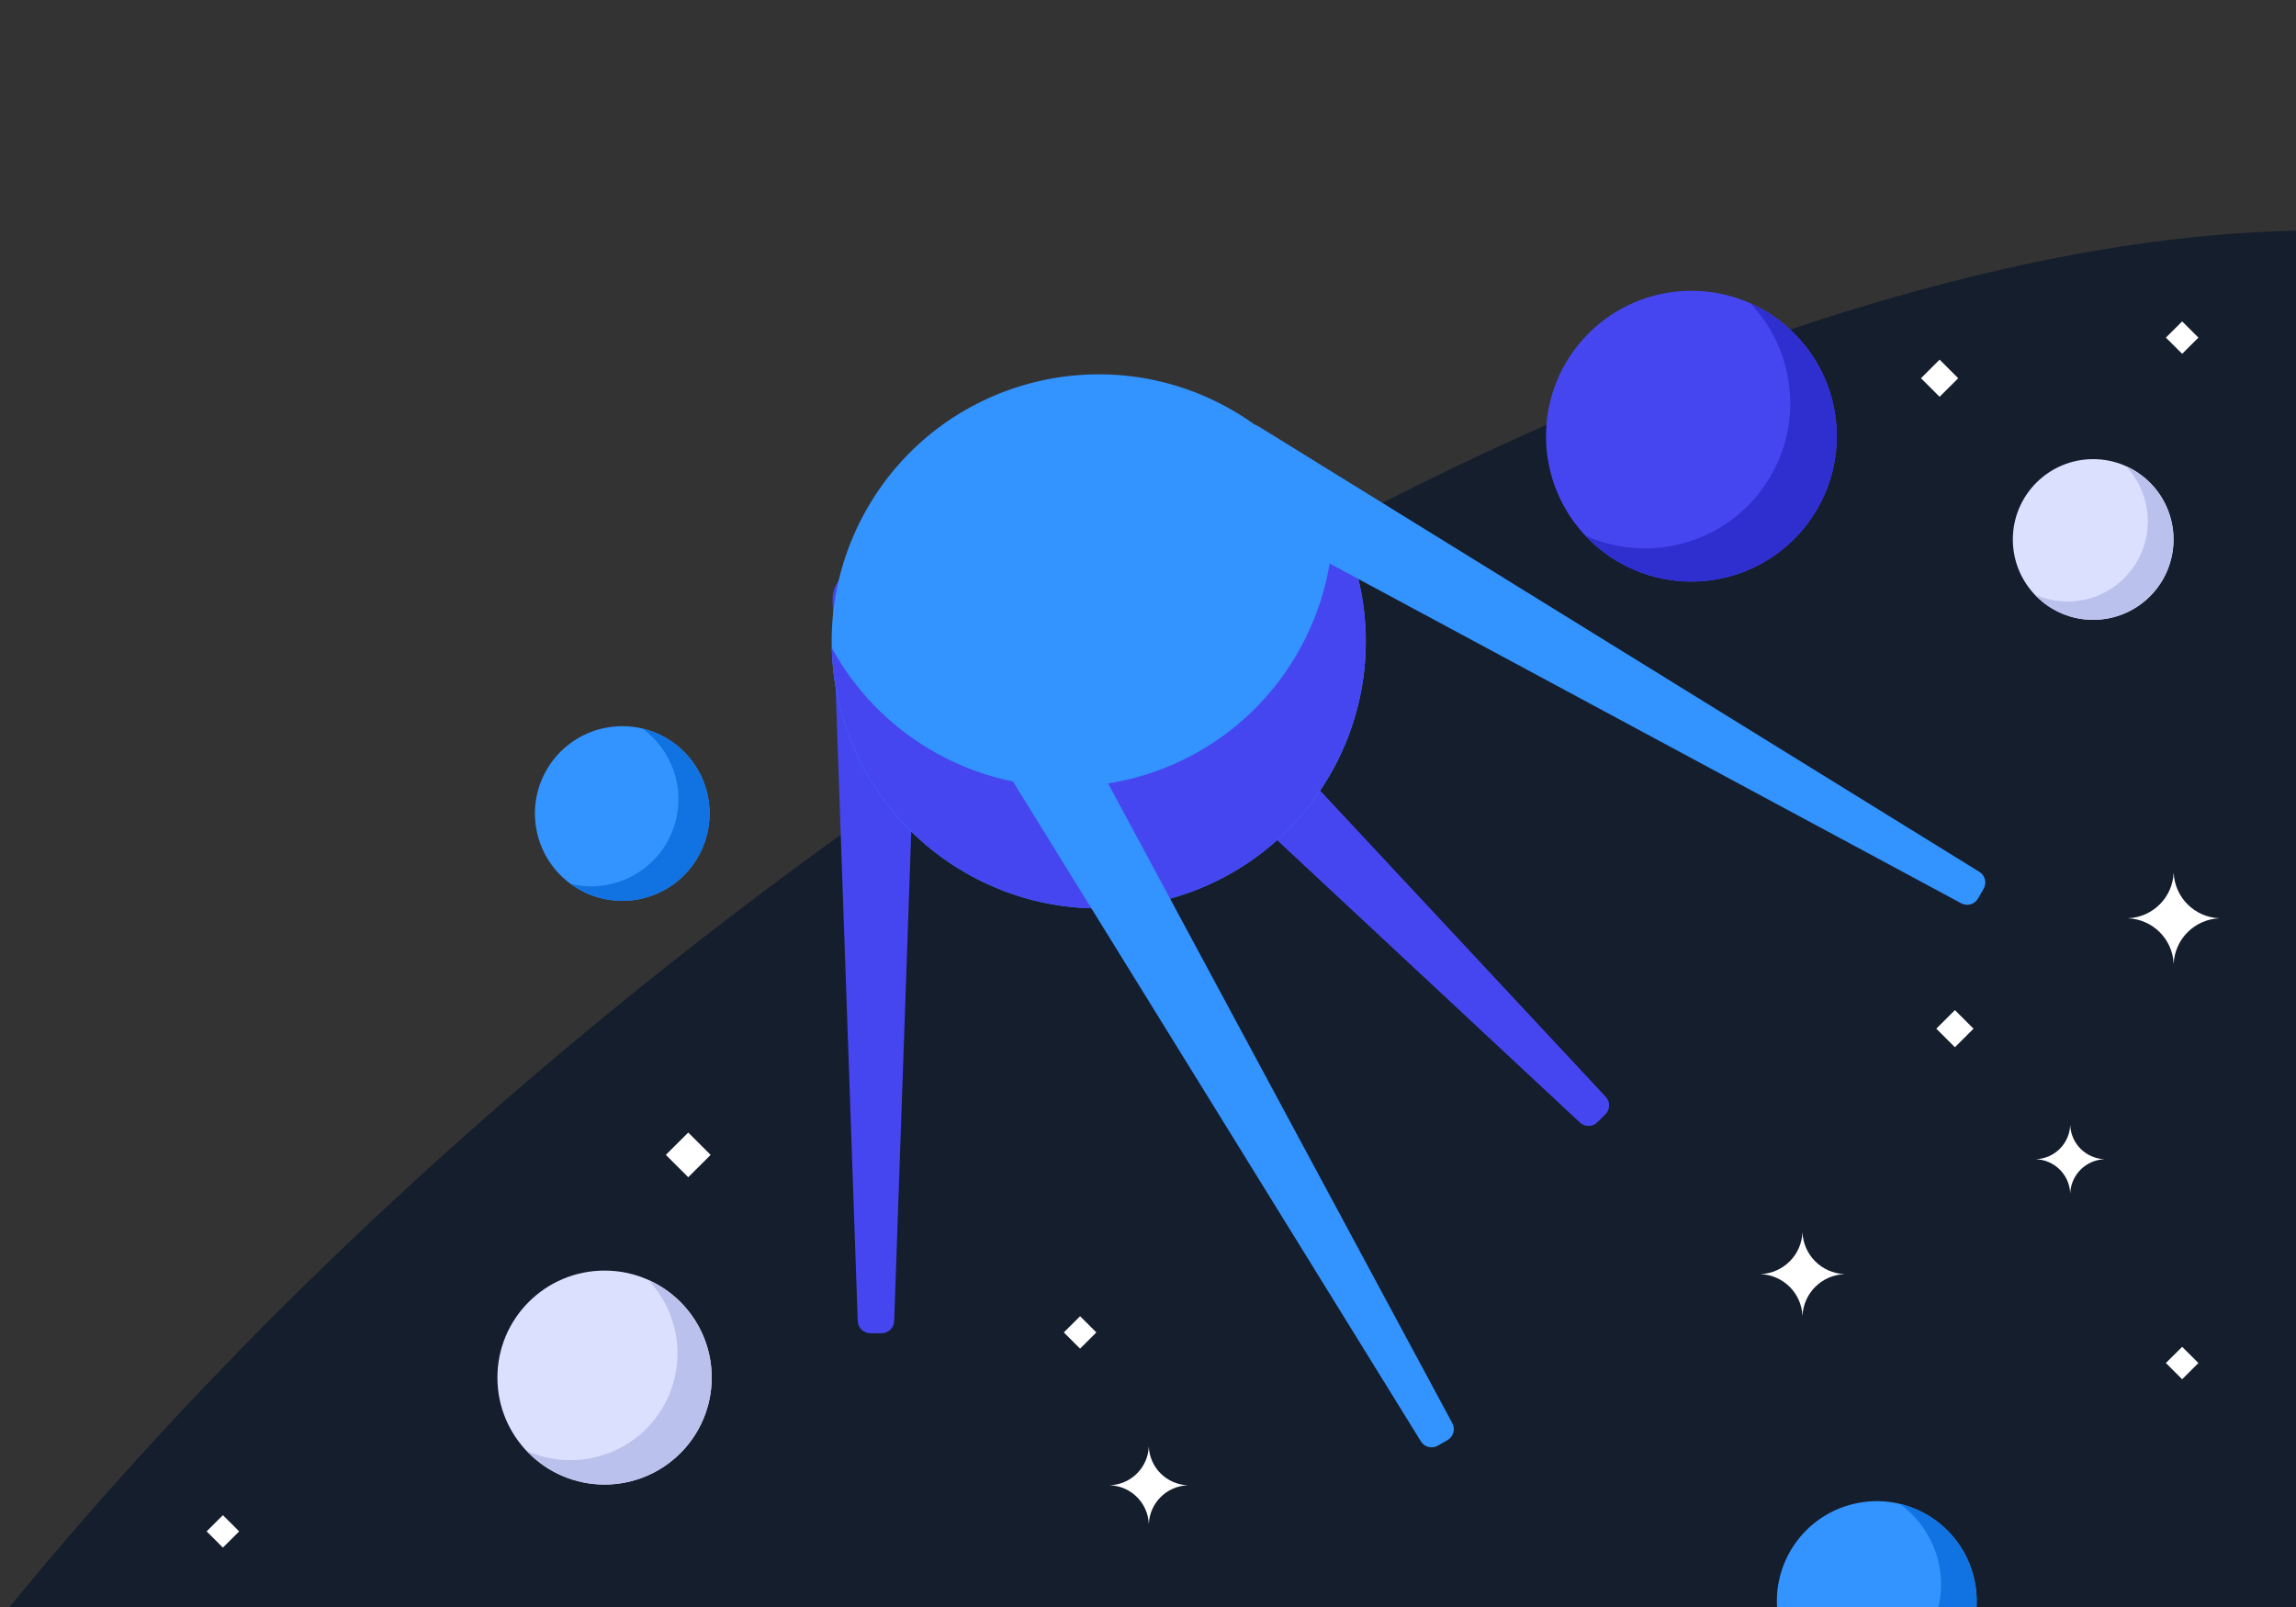
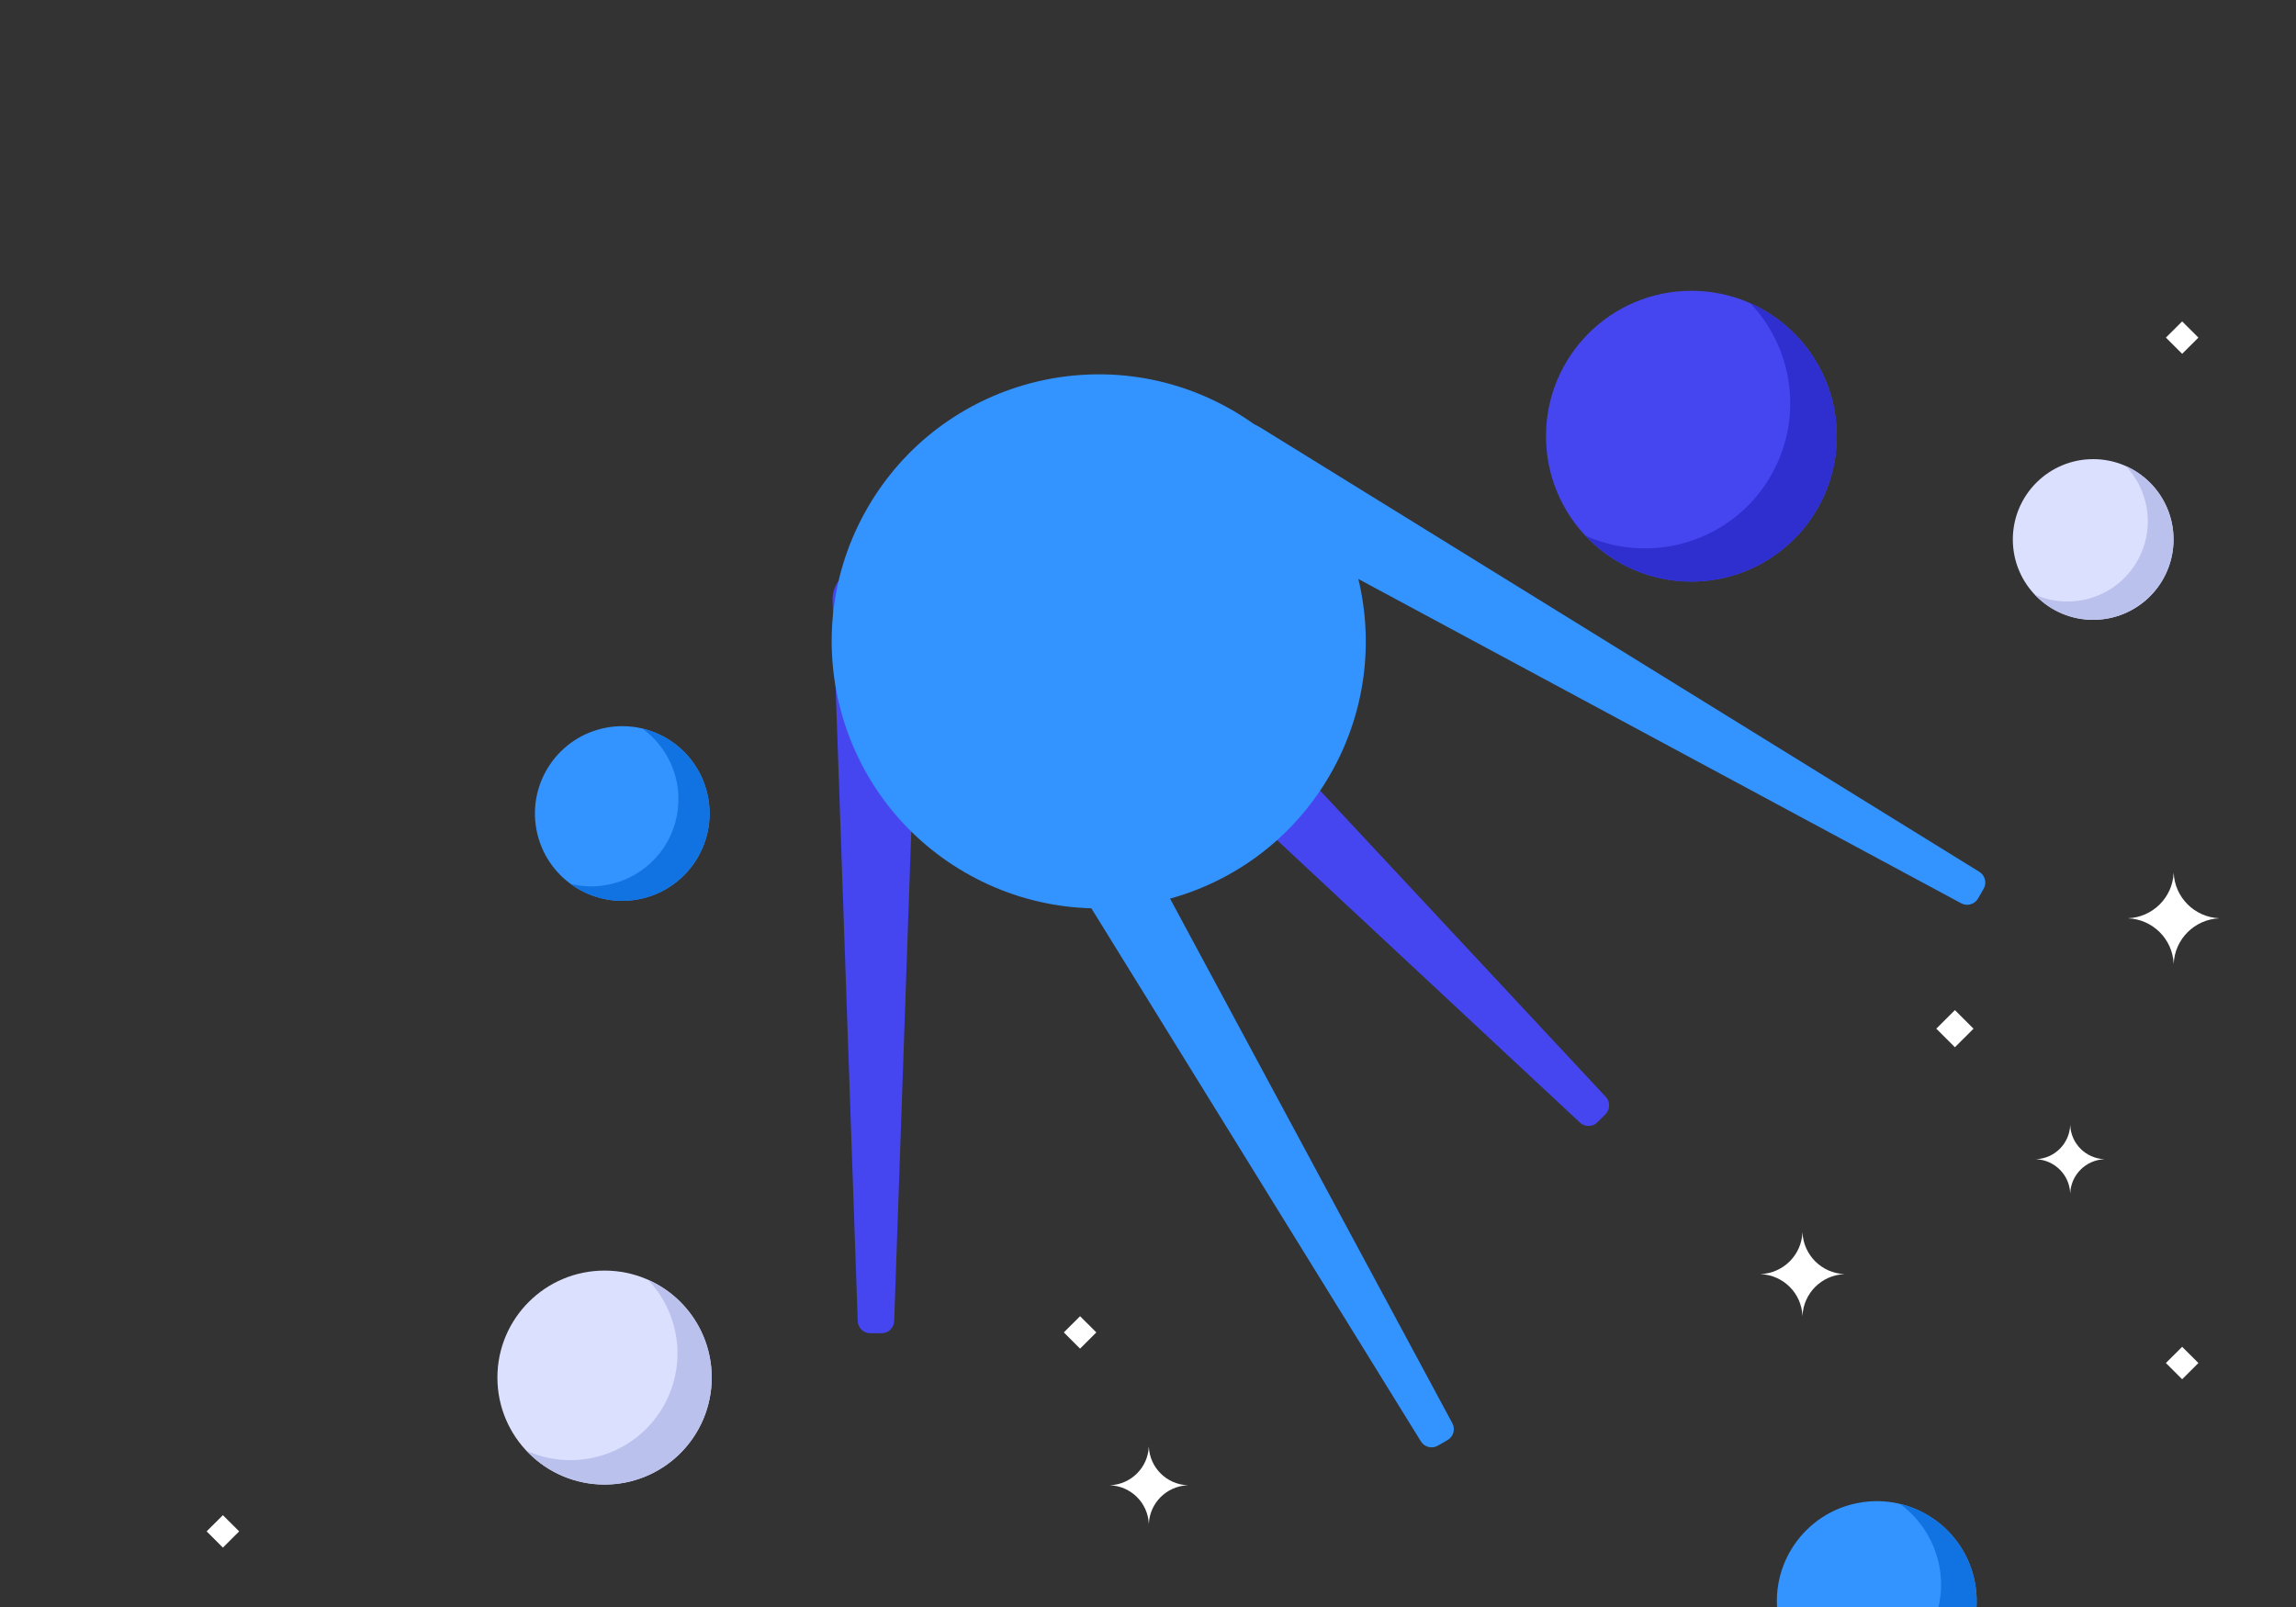
<svg xmlns="http://www.w3.org/2000/svg" width="300" height="210" viewBox="0 0 300 210" fill="none">
  <rect x="0" y="0" width="300" height="210" fill="#333333" stroke="none" />
  <g clip-path="url(#clip0_17823_16146)">
-     <path d="M226.768 305.512C113.493 396.349 -10.199 430.343 -49.506 381.44C-88.813 332.537 -28.85 219.255 84.425 128.419C197.699 37.582 321.392 3.588 360.699 52.491C400.006 101.394 340.043 214.676 226.768 305.512Z" fill="#141E2D" />
    <path d="M283.998 70.499C283.998 76.298 279.296 80.999 273.499 80.999C267.7 80.999 263 76.298 263 70.499C263 64.701 267.7 60 273.499 60C279.296 60 283.998 64.701 283.998 70.499Z" fill="#DCE0FF" />
    <path d="M278.088 61.055C277.987 61.005 277.882 60.971 277.78 60.925C280.678 64.008 281.542 68.67 279.581 72.702C277.096 77.815 271.009 79.991 265.856 77.685C266.706 78.59 267.724 79.365 268.906 79.94C274.121 82.476 280.405 80.304 282.94 75.088C285.475 69.874 283.303 63.591 278.088 61.055Z" fill="#BBC1ED" />
    <path d="M92.99 180.018C92.99 187.74 86.721 194 78.991 194C71.259 194 64.992 187.74 64.992 180.018C64.992 172.297 71.259 166.037 78.991 166.037C86.721 166.037 92.99 172.297 92.99 180.018Z" fill="#DCE0FF" />
    <path d="M85.121 167.441C84.986 167.375 84.846 167.329 84.709 167.268C88.573 171.374 89.726 177.581 87.111 182.95C83.798 189.759 75.682 192.657 68.811 189.586C69.944 190.791 71.301 191.824 72.878 192.589C79.831 195.965 88.21 193.073 91.589 186.127C94.971 179.185 92.074 170.818 85.121 167.441Z" fill="#BBC1ED" />
    <path d="M239.996 57C239.996 67.493 231.491 76 220.999 76C210.507 76 202.002 67.493 202.002 57C202.002 46.507 210.507 38 220.999 38C231.491 38 239.996 46.507 239.996 57Z" fill="#4646F0" />
    <path d="M229.306 39.908C229.123 39.819 228.934 39.754 228.748 39.671C233.992 45.25 235.555 53.689 232.008 60.985C227.51 70.238 216.498 74.176 207.175 70.003C208.714 71.64 210.555 73.043 212.694 74.084C222.13 78.671 233.499 74.74 238.086 65.303C242.673 55.866 238.742 44.496 229.306 39.908Z" fill="#2F2FD0" />
    <path d="M270.497 155.969C270.497 155.955 270.496 155.94 270.496 155.925C270.391 153.519 268.457 151.591 266.043 151.486C266.028 151.486 266.014 151.485 266 151.484L266.043 151.482C268.457 151.378 270.39 149.45 270.495 147.043C270.496 147.028 270.496 147.014 270.497 147C270.497 147.014 270.498 147.028 270.499 147.043C270.604 149.45 272.537 151.378 274.951 151.482C274.966 151.483 274.98 151.484 274.994 151.484C274.98 151.485 274.966 151.486 274.951 151.486C272.537 151.591 270.604 153.519 270.5 155.925C270.499 155.94 270.498 155.955 270.497 155.969Z" fill="white" />
    <path d="M235.516 172C235.515 171.982 235.514 171.965 235.514 171.947C235.385 168.995 233.014 166.63 230.053 166.502C230.035 166.502 230.018 166.501 230 166.5L230.053 166.497C233.014 166.37 235.385 164.005 235.513 161.052C235.514 161.035 235.514 161.018 235.515 161C235.516 161.018 235.517 161.035 235.518 161.052C235.646 164.005 238.018 166.37 240.979 166.497C240.997 166.498 241.014 166.499 241.031 166.5C241.014 166.501 240.997 166.502 240.979 166.502C238.018 166.63 235.646 168.995 235.519 171.947C235.518 171.965 235.517 171.982 235.516 172Z" fill="white" />
    <path d="M150.108 199.185C150.107 199.169 150.106 199.153 150.106 199.136C149.986 196.403 147.791 194.214 145.049 194.095C145.032 194.094 145.016 194.093 145 194.093L145.049 194.09C147.791 193.972 149.986 191.783 150.105 189.049C150.106 189.032 150.106 189.016 150.107 189C150.108 189.016 150.109 189.032 150.109 189.049C150.228 191.783 152.424 193.972 155.166 194.09C155.182 194.091 155.198 194.092 155.215 194.093C155.198 194.093 155.182 194.094 155.166 194.095C152.424 194.214 150.228 196.403 150.11 199.136C150.109 199.153 150.108 199.169 150.108 199.185Z" fill="white" />
    <path d="M284.017 126C284.016 125.981 284.016 125.961 284.015 125.942C283.875 122.722 281.288 120.142 278.057 120.002C278.038 120.002 278.019 120.001 278 120L278.057 119.997C281.288 119.858 283.874 117.278 284.015 114.057C284.015 114.038 284.016 114.019 284.017 114C284.017 114.019 284.019 114.038 284.019 114.057C284.16 117.278 286.746 119.858 289.977 119.997C289.996 119.998 290.015 119.999 290.034 120C290.015 120.001 289.996 120.002 289.977 120.002C286.746 120.142 284.16 122.722 284.02 125.942C284.019 125.961 284.018 125.981 284.017 126Z" fill="white" />
-     <path d="M253.433 51.851L251 49.425L253.433 47L255.865 49.427L253.433 51.851Z" fill="white" />
-     <path d="M89.927 153.837L87 150.917L89.927 147.999L92.855 150.919L89.927 153.837Z" fill="white" />
    <path d="M255.433 136.851L253 134.425L255.433 132L257.865 134.427L255.433 136.851Z" fill="white" />
    <path d="M285.125 180.237L283 178.117L285.125 175.999L287.249 178.119L285.125 180.237Z" fill="white" />
    <path d="M141.125 176.237L139 174.117L141.125 171.999L143.249 174.119L141.125 176.237Z" fill="white" />
    <path d="M29.125 202.237L27 200.117L29.125 197.999L31.25 200.119L29.125 202.237Z" fill="white" />
    <path d="M285.125 46.236L283 44.117L285.125 41.999L287.249 44.119L285.125 46.236Z" fill="white" />
    <path d="M112.074 172.64C112.105 173.524 112.83 174.225 113.715 174.225L115.196 174.225C116.08 174.225 116.806 173.524 116.836 172.64L120.122 78.463C120.203 76.141 118.343 74.215 116.02 74.215L112.89 74.215C110.567 74.215 108.707 76.141 108.788 78.463L112.074 172.64Z" fill="#4646F0" />
    <path d="M206.444 146.699C207.091 147.302 208.099 147.284 208.724 146.659L209.772 145.612C210.397 144.986 210.415 143.978 209.811 143.331L145.541 74.414C143.957 72.716 141.28 72.669 139.637 74.311L137.424 76.525C135.782 78.167 135.828 80.844 137.527 82.428L206.444 146.699Z" fill="#4646F0" />
    <circle cx="34.89" cy="34.89" r="34.89" transform="matrix(0.5 -0.866 -0.866 -0.5 156.333 131.472)" fill="#3393FF" />
-     <path d="M174.191 67.091C174.345 73.289 172.849 79.607 169.522 85.369C159.887 102.057 138.549 107.775 121.861 98.14C116.098 94.813 111.644 90.09 108.678 84.645C108.97 96.396 115.193 107.719 126.118 114.027C142.806 123.661 164.144 117.944 173.778 101.256C180.086 90.331 179.814 77.413 174.191 67.091Z" fill="#4646F0" />
    <path d="M256.254 118.041C257.035 118.461 258.009 118.185 258.453 117.416L259.186 116.147C259.63 115.378 259.382 114.396 258.627 113.929L164.606 55.819C162.637 54.602 160.052 55.254 158.894 57.258L157.308 60.005C156.151 62.01 156.88 64.575 158.918 65.671L256.254 118.041Z" fill="#3393FF" />
    <path d="M185.656 188.358C186.122 189.113 187.104 189.361 187.873 188.917L189.142 188.184C189.911 187.74 190.188 186.766 189.767 185.985L137.398 88.649C136.301 86.611 133.736 85.882 131.731 87.039L128.985 88.625C126.98 89.783 126.328 92.368 127.545 94.337L185.656 188.358Z" fill="#3393FF" />
    <path d="M258.059 206.834C259.379 213.922 254.704 220.738 247.616 222.058C240.528 223.379 233.711 218.703 232.391 211.615C231.071 204.527 235.747 197.711 242.835 196.391C249.923 195.07 256.739 199.746 258.059 206.834Z" fill="#3393FF" />
    <path d="M248.678 196.635C248.544 196.598 248.408 196.578 248.272 196.545C252.516 199.654 254.634 205.157 253.155 210.532C251.281 217.348 244.337 221.394 237.514 219.748C238.759 220.66 240.179 221.376 241.756 221.81C248.708 223.721 255.893 219.636 257.805 212.684C259.716 205.732 255.63 198.547 248.678 196.635Z" fill="#1173E1" />
    <path d="M92.526 104.218C93.68 110.414 89.593 116.372 83.397 117.526C77.201 118.68 71.243 114.593 70.089 108.397C68.935 102.202 73.022 96.243 79.218 95.089C85.413 93.935 91.372 98.022 92.526 104.218Z" fill="#3393FF" />
    <path d="M84.327 95.303C84.209 95.271 84.09 95.253 83.971 95.225C87.681 97.942 89.532 102.753 88.24 107.451C86.602 113.409 80.532 116.945 74.567 115.507C75.656 116.304 76.897 116.93 78.275 117.309C84.352 118.98 90.633 115.409 92.304 109.332C93.975 103.255 90.403 96.974 84.327 95.303Z" fill="#1173E1" />
  </g>
  <defs>
    <clipPath id="clip0_17823_16146">
      <rect width="300" height="210" fill="white" />
    </clipPath>
  </defs>
</svg>